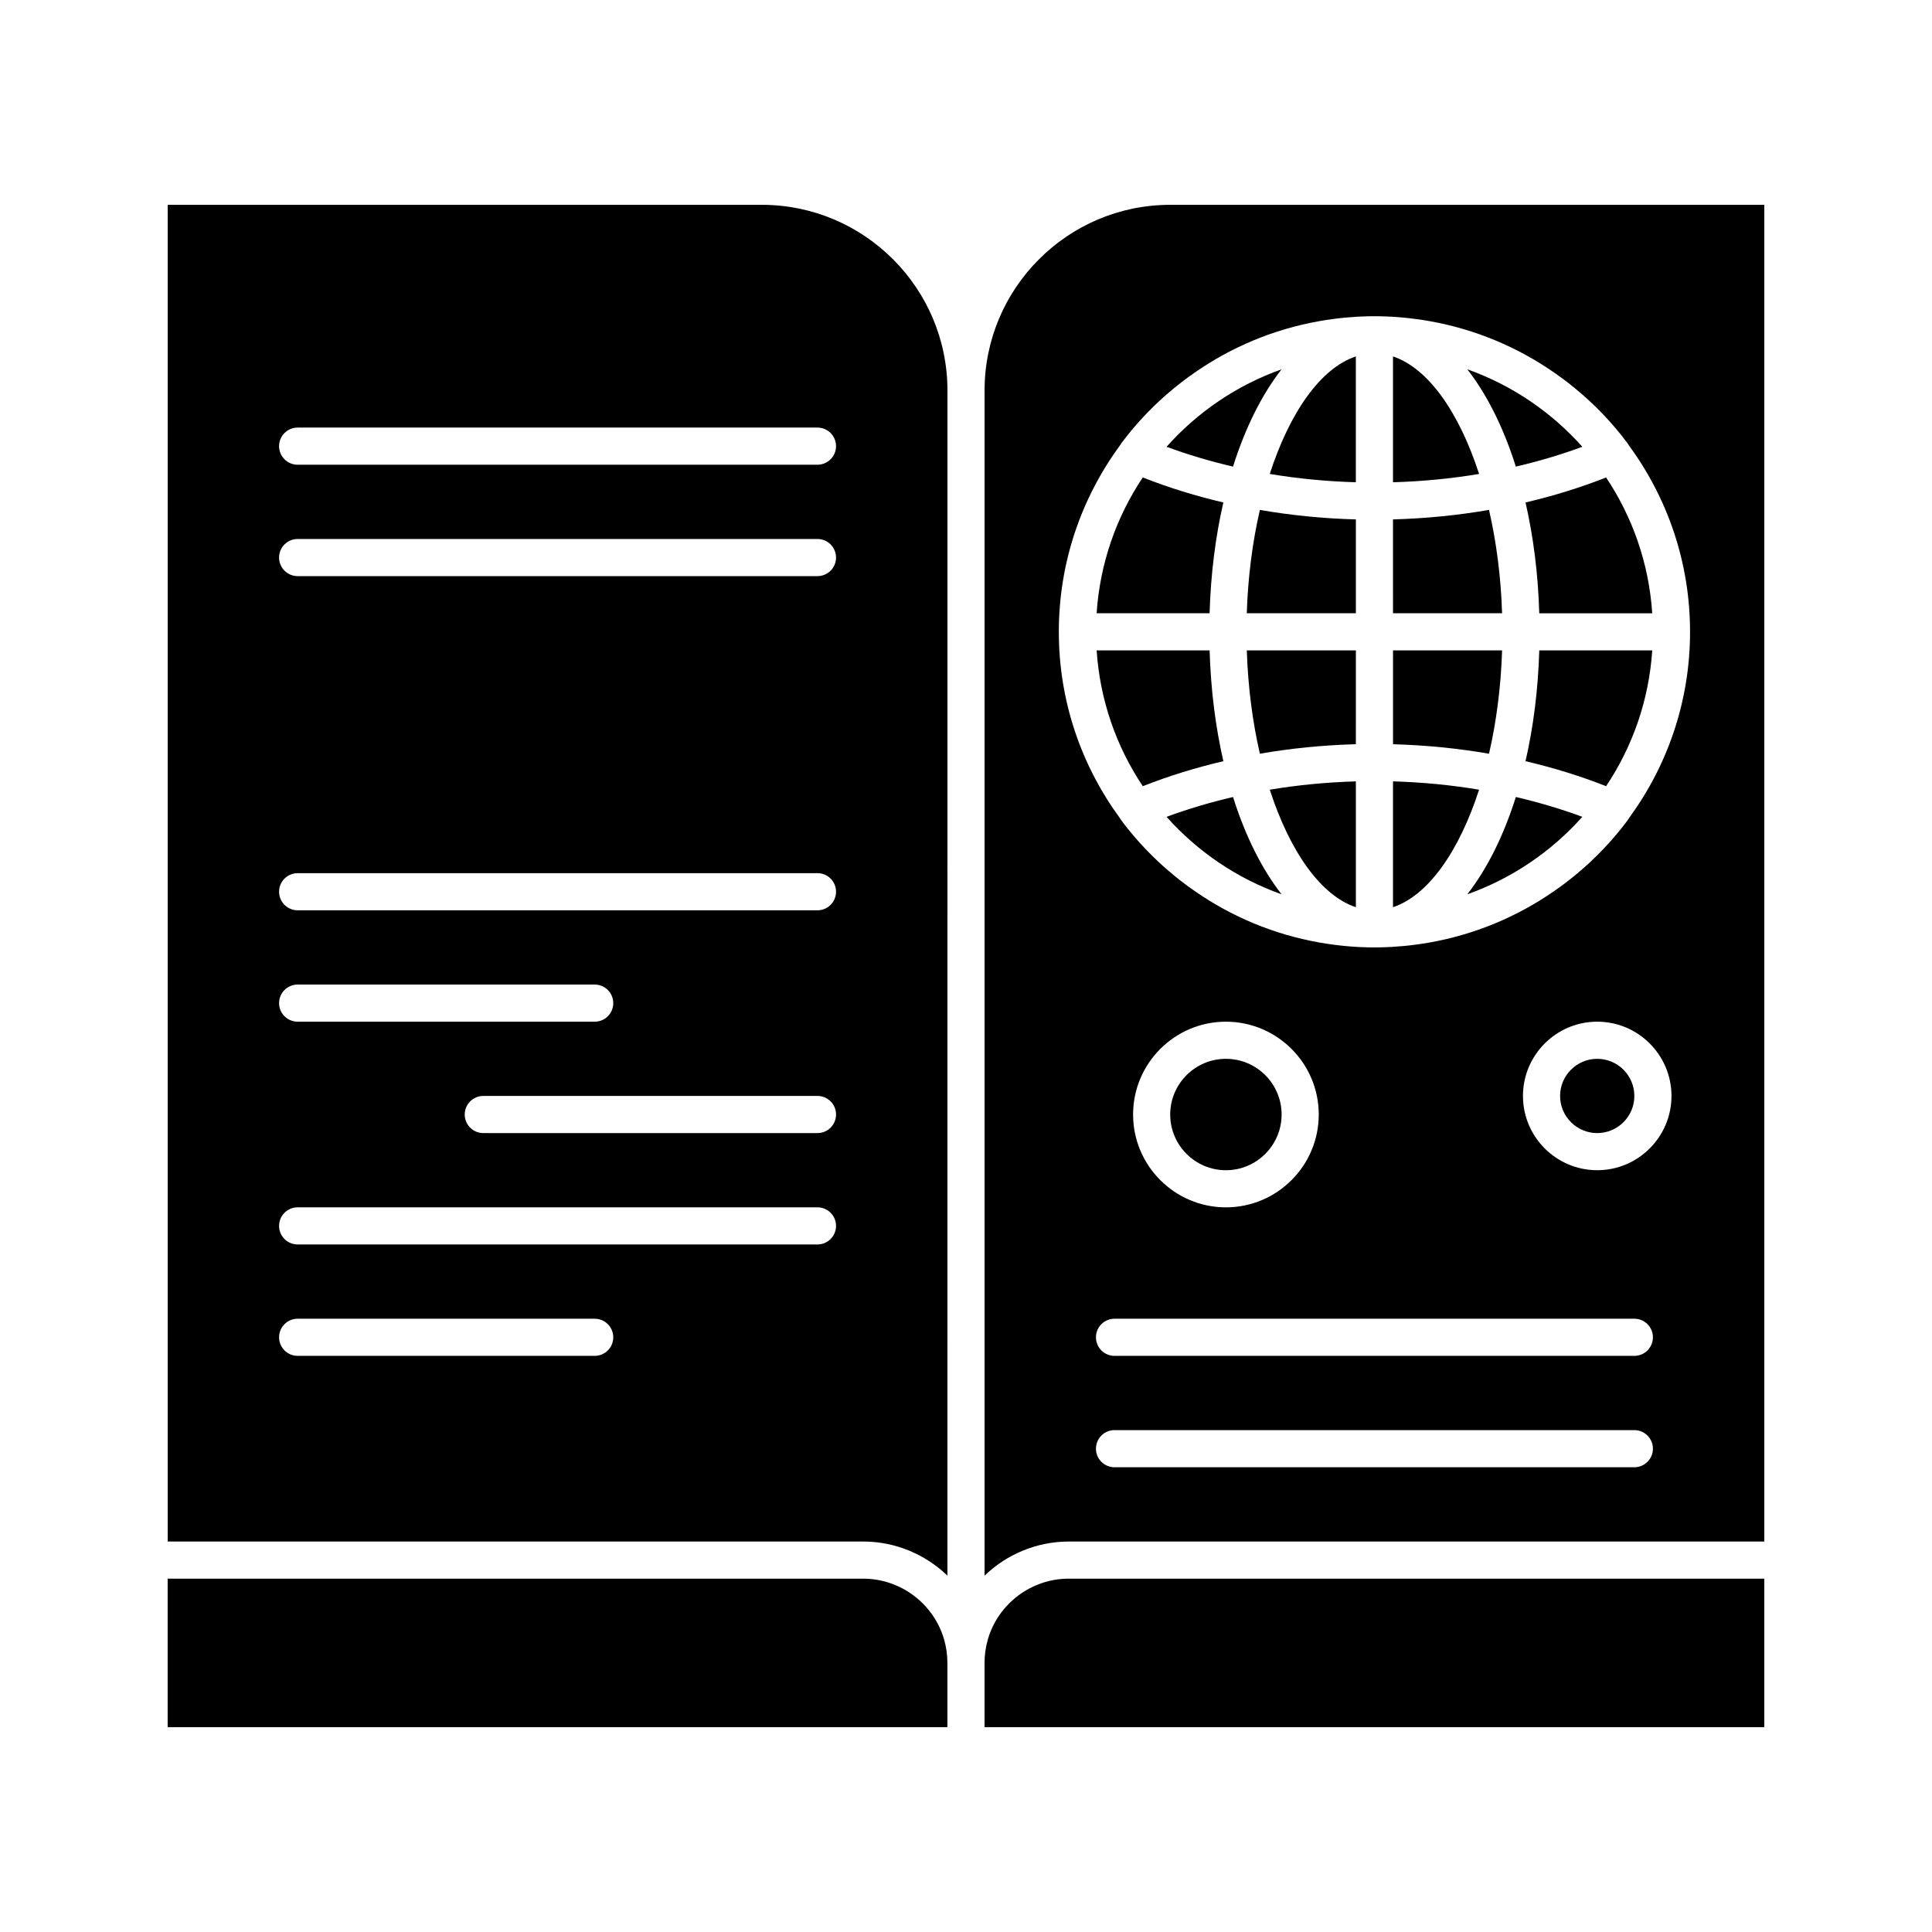
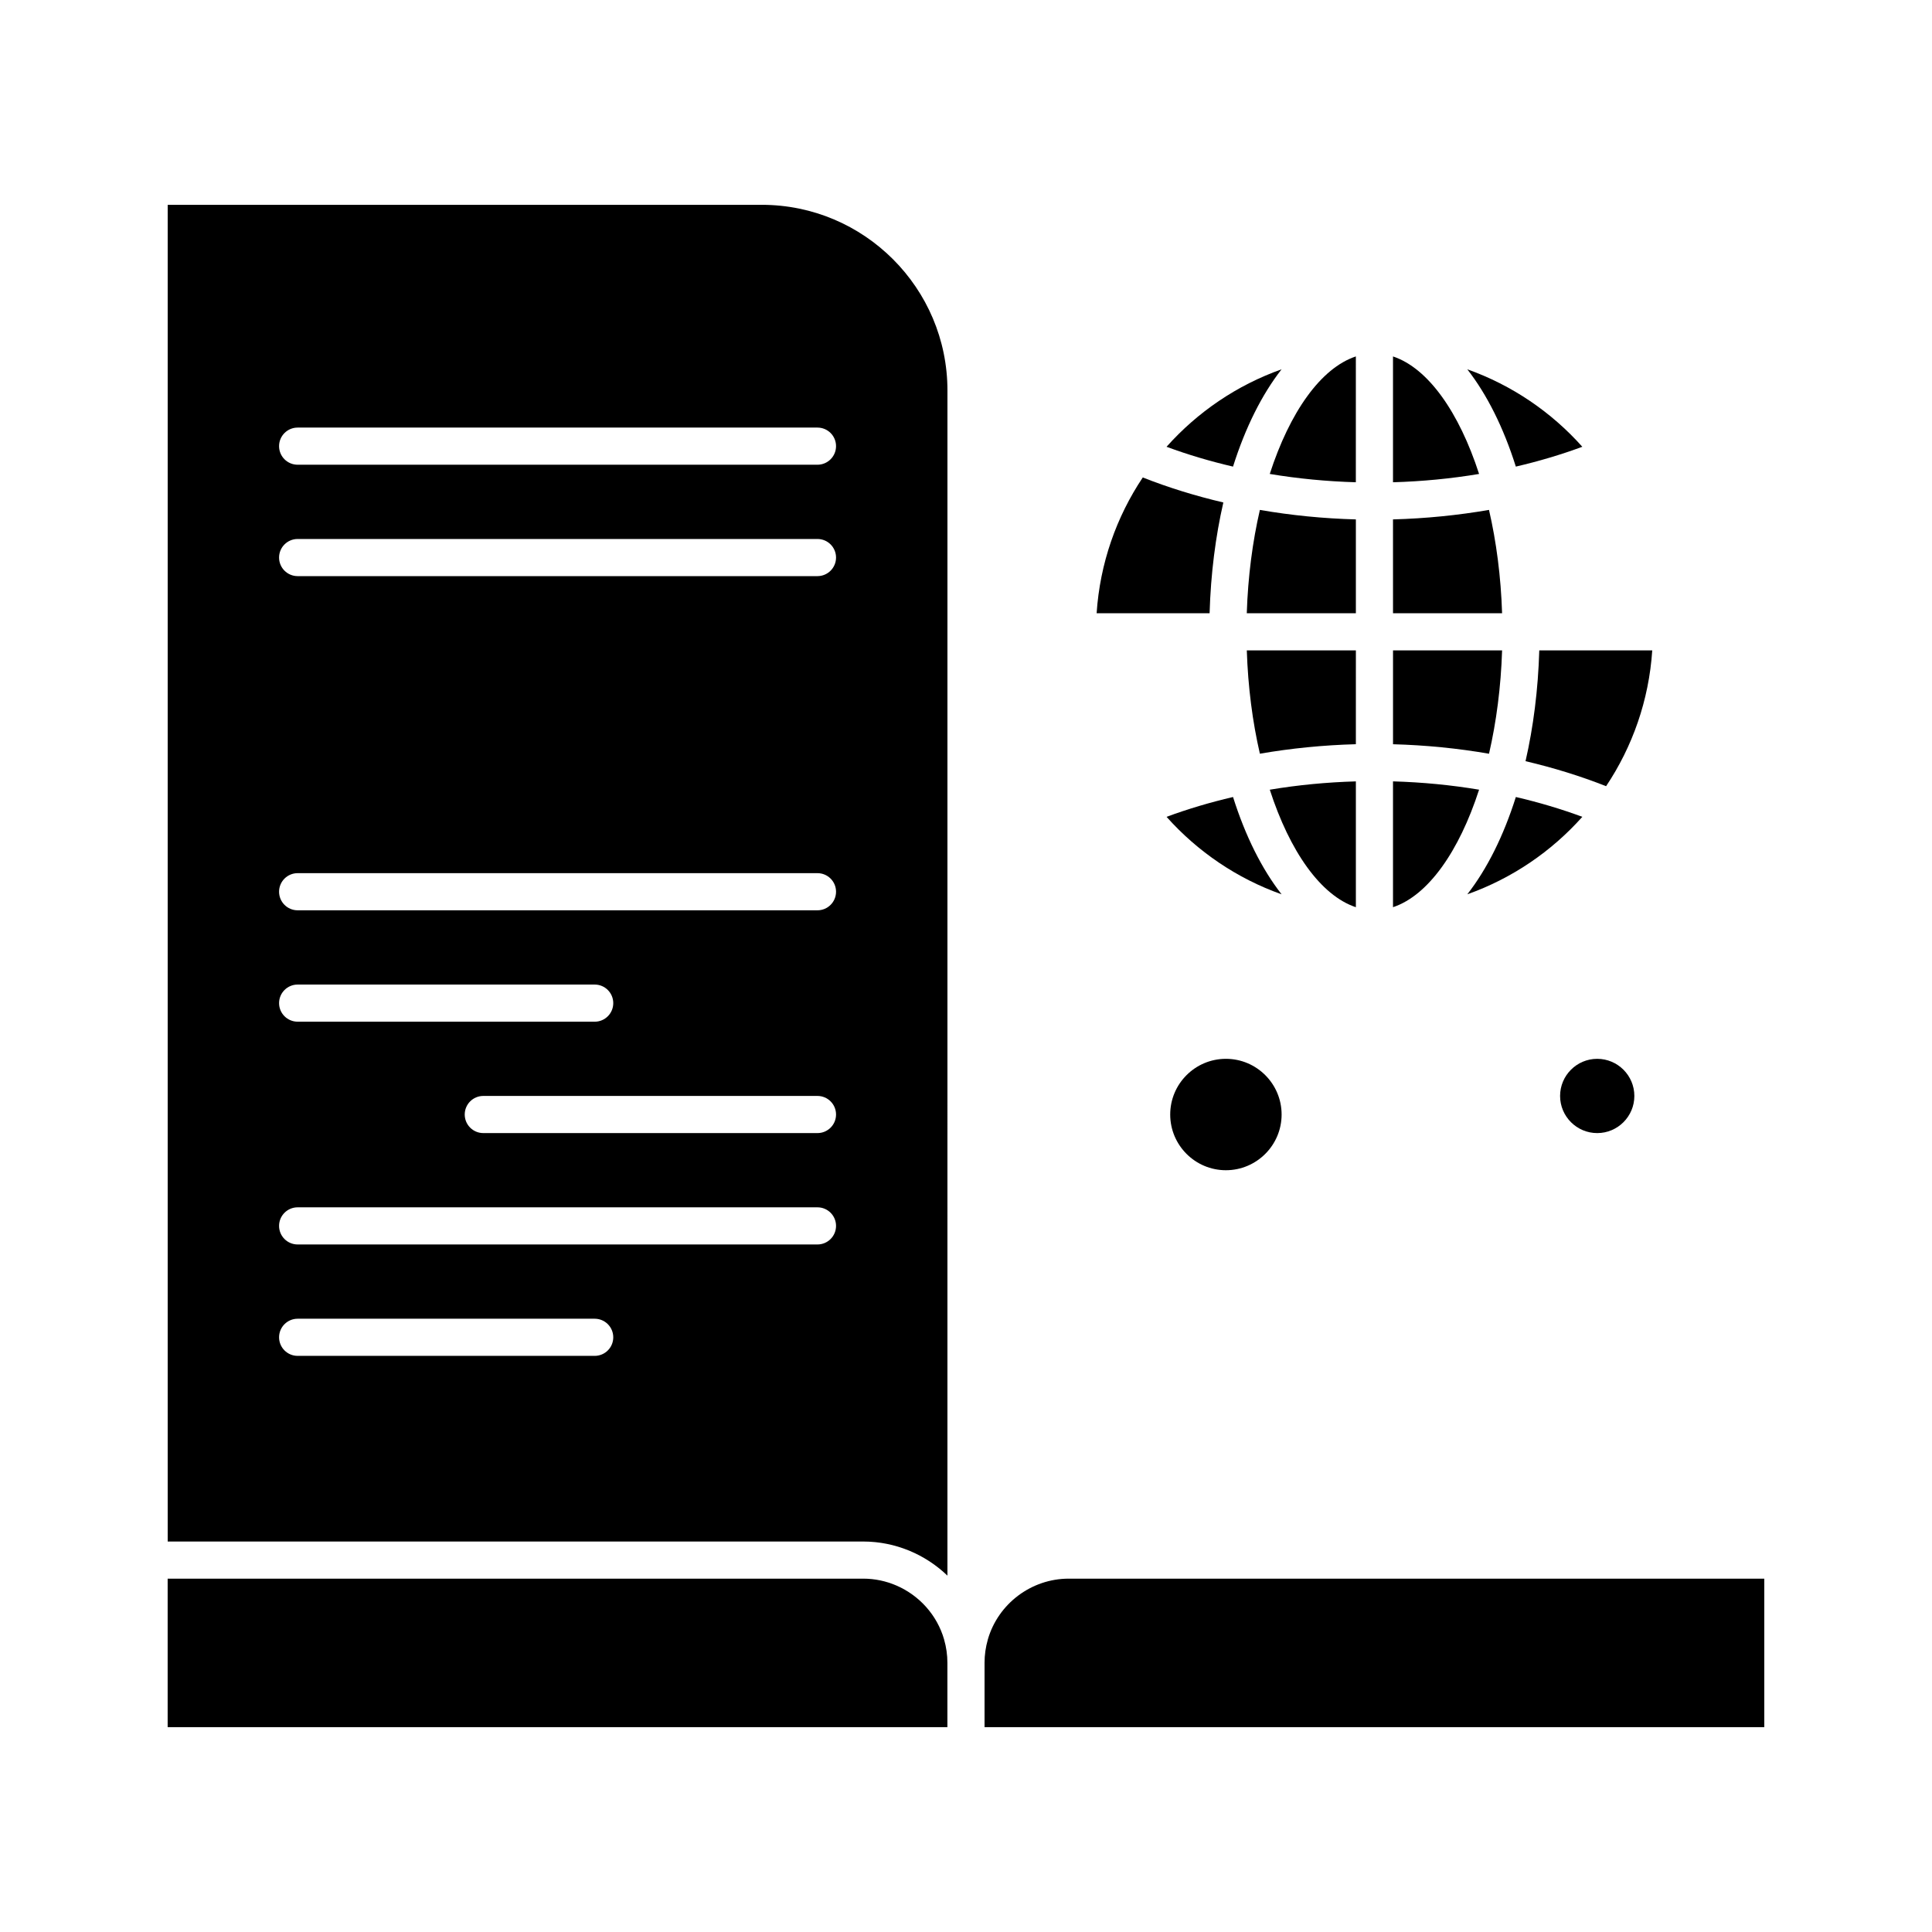
<svg xmlns="http://www.w3.org/2000/svg" fill="#000000" width="800px" height="800px" version="1.1" viewBox="144 144 512 512">
  <g>
    <path d="m542.07 316.36h-28.906v24.871c8.633 0.234 17.156 1.078 25.441 2.516 1.938-8.414 3.156-17.676 3.465-27.387z" />
-     <path d="m548.28 277.16c2.066 9.012 3.34 18.898 3.641 29.363h29.938c-0.875-13.25-5.254-25.555-12.23-35.988-6.805 2.684-13.957 4.891-21.348 6.625z" />
    <path d="m513.16 238.46v33.344c7.742-0.223 15.383-0.961 22.812-2.203-5.285-16.332-13.496-28.043-22.812-31.141z" />
    <path d="m513.16 351.07v33.344c9.316-3.094 17.527-14.805 22.812-31.141-7.434-1.242-15.07-1.98-22.812-2.203z" />
    <path d="m548.28 345.72c7.391 1.734 14.543 3.941 21.352 6.629 6.977-10.434 11.352-22.738 12.23-35.988h-29.938c-0.309 10.461-1.578 20.348-3.644 29.359z" />
    <path d="m538.6 279.13c-8.285 1.434-16.805 2.281-25.441 2.516l0.004 24.871h28.906c-0.309-9.711-1.527-18.977-3.469-27.387z" />
    <path d="m563.33 262.4c-8.195-9.195-18.648-16.332-30.484-20.531 5.223 6.68 9.613 15.473 12.867 25.785 6.07-1.414 11.969-3.16 17.617-5.254z" />
    <path d="m394.2 578.48c-1.879-6.527-6.633-11.699-12.629-14.293-2.727-1.18-5.711-1.828-8.801-1.828h-184.34v39.359h206.64v-17.055c0-2.086-0.293-4.164-0.875-6.18v-0.004z" />
    <path d="m532.85 381c11.836-4.199 22.289-11.336 30.484-20.531-5.652-2.094-11.547-3.84-17.617-5.254-3.258 10.316-7.648 19.105-12.867 25.785z" />
    <path d="m405.79 578.48v0.004c-0.582 2.019-0.875 4.098-0.875 6.18v17.055h206.64v-39.359h-184.34c-9.883 0-18.695 6.629-21.43 16.121z" />
    <path d="m567.28 424.6c-5.426 0-9.84 4.414-9.84 9.84s4.414 9.84 9.84 9.84c5.426 0 9.84-4.414 9.84-9.84s-4.414-9.84-9.84-9.84z" />
    <path d="m483.64 439.36c0-8.141-6.621-14.762-14.762-14.762s-14.762 6.621-14.762 14.762 6.621 14.762 14.762 14.762c8.137-0.004 14.762-6.625 14.762-14.762z" />
    <path d="m345.88 198.28h-157.44v354.24h184.34c0.492 0 0.984 0.016 1.473 0.035 0.156 0.008 0.312 0.02 0.469 0.031 0.332 0.02 0.668 0.043 0.996 0.074 0.18 0.016 0.359 0.035 0.539 0.055 0.312 0.035 0.621 0.074 0.93 0.117 0.18 0.023 0.355 0.051 0.535 0.078 0.32 0.051 0.637 0.105 0.957 0.168 0.156 0.031 0.316 0.059 0.473 0.09 0.41 0.082 0.82 0.176 1.227 0.277 0.059 0.016 0.117 0.027 0.18 0.043 0.465 0.117 0.926 0.246 1.383 0.383 0.137 0.043 0.27 0.086 0.406 0.129 0.32 0.102 0.641 0.203 0.957 0.316 0.164 0.059 0.328 0.117 0.488 0.18 0.289 0.105 0.574 0.215 0.859 0.328 0.168 0.066 0.332 0.137 0.496 0.203 0.289 0.121 0.574 0.246 0.855 0.375 0.152 0.07 0.305 0.137 0.453 0.207 0.332 0.156 0.66 0.32 0.984 0.488 0.094 0.051 0.191 0.094 0.289 0.145 0.414 0.219 0.824 0.449 1.23 0.688 0.113 0.066 0.227 0.141 0.344 0.207 0.289 0.176 0.578 0.352 0.863 0.535 0.148 0.098 0.293 0.195 0.441 0.293 0.246 0.168 0.496 0.336 0.738 0.508 0.152 0.105 0.301 0.215 0.453 0.328 0.238 0.176 0.473 0.355 0.707 0.535 0.145 0.109 0.285 0.219 0.426 0.332 0.258 0.207 0.508 0.422 0.758 0.633 0.109 0.094 0.219 0.184 0.324 0.277 0.348 0.309 0.691 0.621 1.023 0.941 0.016 0.016 0.027 0.027 0.043 0.039l0.004-314.08c0-27.129-22.07-49.199-49.199-49.199zm-44.281 305.04h-78.719c-2.719 0-4.922-2.203-4.922-4.922s2.203-4.922 4.922-4.922h78.719c2.719 0 4.922 2.203 4.922 4.922s-2.203 4.922-4.922 4.922zm59.039-29.523h-137.76c-2.719 0-4.922-2.203-4.922-4.922s2.203-4.922 4.922-4.922h137.76c2.719 0 4.922 2.203 4.922 4.922-0.004 2.723-2.207 4.922-4.926 4.922zm-142.68-63.957c0-2.719 2.203-4.922 4.922-4.922h78.719c2.719 0 4.922 2.203 4.922 4.922s-2.203 4.922-4.922 4.922l-78.719-0.004c-2.719 0-4.922-2.203-4.922-4.918zm142.68 34.438h-88.559c-2.719 0-4.922-2.203-4.922-4.922s2.203-4.922 4.922-4.922h88.559c2.719 0 4.922 2.203 4.922 4.922 0 2.723-2.203 4.922-4.922 4.922zm0-59.039h-137.76c-2.719 0-4.922-2.203-4.922-4.922s2.203-4.922 4.922-4.922h137.76c2.719 0 4.922 2.203 4.922 4.922-0.004 2.719-2.207 4.922-4.926 4.922zm0-88.559h-137.76c-2.719 0-4.922-2.203-4.922-4.922s2.203-4.922 4.922-4.922h137.76c2.719 0 4.922 2.203 4.922 4.922-0.004 2.719-2.207 4.922-4.926 4.922zm0-29.523h-137.76c-2.719 0-4.922-2.203-4.922-4.922s2.203-4.922 4.922-4.922h137.76c2.719 0 4.922 2.203 4.922 4.922-0.004 2.719-2.207 4.922-4.926 4.922z" />
    <path d="m480.5 269.6c7.434 1.242 15.07 1.98 22.812 2.203l0.004-33.348c-9.32 3.098-17.527 14.809-22.816 31.145z" />
    <path d="m483.63 241.87c-11.836 4.199-22.289 11.336-30.484 20.531 5.652 2.094 11.547 3.84 17.617 5.254 3.254-10.312 7.644-19.105 12.867-25.785z" />
    <path d="m468.2 277.16c-7.391-1.734-14.543-3.941-21.352-6.629-6.977 10.434-11.352 22.738-12.23 35.988h29.938c0.305-10.461 1.578-20.348 3.644-29.359z" />
-     <path d="m454.12 198.28c-27.129 0-49.199 22.07-49.199 49.199v314.08c0.016-0.016 0.031-0.027 0.043-0.039 0.336-0.32 0.676-0.633 1.023-0.941 0.105-0.098 0.219-0.188 0.328-0.281 0.25-0.215 0.5-0.426 0.754-0.629 0.145-0.113 0.285-0.227 0.43-0.336 0.23-0.18 0.465-0.359 0.703-0.535 0.148-0.109 0.301-0.219 0.453-0.328 0.242-0.172 0.488-0.34 0.734-0.504 0.148-0.098 0.293-0.199 0.441-0.293 0.281-0.184 0.57-0.359 0.859-0.531 0.117-0.07 0.23-0.145 0.348-0.211 0.406-0.234 0.816-0.465 1.23-0.684 0.098-0.051 0.195-0.098 0.293-0.148 0.324-0.168 0.648-0.332 0.98-0.484 0.152-0.07 0.309-0.141 0.461-0.211 0.281-0.129 0.566-0.254 0.852-0.375 0.168-0.07 0.332-0.137 0.5-0.203 0.285-0.113 0.57-0.223 0.855-0.328 0.164-0.062 0.328-0.121 0.492-0.18 0.316-0.109 0.633-0.215 0.953-0.316 0.137-0.043 0.273-0.09 0.41-0.133 0.457-0.137 0.918-0.266 1.379-0.383 0.062-0.016 0.121-0.027 0.184-0.043 0.402-0.098 0.809-0.191 1.219-0.273 0.16-0.031 0.316-0.062 0.477-0.09 0.316-0.059 0.637-0.117 0.957-0.168 0.18-0.027 0.355-0.055 0.535-0.078 0.309-0.043 0.617-0.082 0.93-0.117 0.18-0.02 0.359-0.039 0.539-0.055 0.332-0.031 0.664-0.055 0.996-0.074 0.156-0.012 0.312-0.023 0.469-0.031 0.488-0.023 0.98-0.035 1.473-0.035h184.34v-354.24zm123 334.56h-137.76c-2.719 0-4.922-2.203-4.922-4.922s2.203-4.922 4.922-4.922h137.76c2.719 0 4.922 2.203 4.922 4.922-0.004 2.719-2.207 4.922-4.926 4.922zm0-29.52h-137.76c-2.719 0-4.922-2.203-4.922-4.922s2.203-4.922 4.922-4.922h137.76c2.719 0 4.922 2.203 4.922 4.922-0.004 2.719-2.207 4.922-4.926 4.922zm-132.84-63.961c0-13.566 11.035-24.602 24.602-24.602s24.602 11.035 24.602 24.602-11.035 24.602-24.602 24.602c-13.566-0.004-24.602-11.039-24.602-24.602zm123 14.758c-10.852 0-19.68-8.828-19.68-19.68s8.828-19.68 19.68-19.68c10.852 0 19.68 8.828 19.68 19.68 0.004 10.852-8.828 19.68-19.68 19.68zm8.453-93.355c-0.109 0.199-0.227 0.395-0.363 0.578-4.062 5.453-8.75 10.336-13.918 14.586-0.039 0.031-0.078 0.062-0.113 0.094-0.871 0.711-1.754 1.406-2.648 2.082-0.328 0.25-0.66 0.492-0.992 0.738-0.613 0.449-1.23 0.887-1.852 1.316-9.68 6.727-20.84 11.453-32.887 13.598-0.066 0.012-0.133 0.023-0.195 0.035-1.133 0.199-2.273 0.375-3.422 0.527-0.562 0.078-1.129 0.152-1.695 0.215-0.52 0.059-1.043 0.113-1.566 0.164-1.07 0.102-2.144 0.184-3.219 0.246-0.277 0.016-0.555 0.023-0.836 0.039-1.258 0.059-2.519 0.098-3.785 0.098s-2.523-0.039-3.781-0.098c-0.277-0.012-0.555-0.023-0.836-0.039-1.078-0.059-2.148-0.145-3.219-0.246-0.523-0.051-1.047-0.105-1.566-0.164-0.566-0.066-1.129-0.141-1.695-0.215-1.148-0.152-2.285-0.328-3.422-0.527-0.062-0.012-0.129-0.023-0.195-0.035-12.047-2.148-23.207-6.871-32.887-13.598-0.625-0.43-1.242-0.871-1.852-1.316-0.332-0.246-0.664-0.488-0.992-0.738-0.895-0.676-1.777-1.371-2.648-2.082-0.039-0.031-0.078-0.062-0.113-0.094-5.172-4.25-9.859-9.129-13.918-14.586-0.137-0.184-0.254-0.379-0.363-0.578-10.145-13.84-16.152-30.891-16.152-49.324s6.008-35.484 16.148-49.324c0.109-0.199 0.227-0.395 0.363-0.578 4.062-5.453 8.75-10.336 13.918-14.586 0.039-0.031 0.078-0.062 0.113-0.094 0.871-0.711 1.754-1.406 2.648-2.082 0.328-0.25 0.66-0.492 0.992-0.738 0.613-0.449 1.23-0.887 1.852-1.316 9.68-6.727 20.84-11.453 32.887-13.598 0.066-0.012 0.129-0.023 0.195-0.035 1.133-0.199 2.273-0.375 3.422-0.527 0.562-0.078 1.129-0.152 1.695-0.215 0.52-0.059 1.043-0.113 1.566-0.164 1.07-0.102 2.144-0.184 3.219-0.246 0.277-0.016 0.555-0.023 0.836-0.039 1.262-0.059 2.519-0.098 3.785-0.098s2.523 0.039 3.781 0.098c0.277 0.012 0.555 0.023 0.836 0.039 1.078 0.059 2.148 0.145 3.219 0.246 0.523 0.051 1.047 0.105 1.566 0.164 0.566 0.066 1.129 0.141 1.695 0.215 1.148 0.152 2.285 0.328 3.422 0.527 0.062 0.012 0.129 0.023 0.195 0.035 12.047 2.148 23.207 6.871 32.887 13.598 0.625 0.43 1.242 0.871 1.852 1.316 0.332 0.246 0.664 0.488 0.992 0.738 0.895 0.676 1.777 1.371 2.648 2.082 0.039 0.031 0.078 0.062 0.113 0.094 5.172 4.25 9.859 9.129 13.918 14.586 0.137 0.184 0.254 0.379 0.363 0.578 10.145 13.84 16.152 30.891 16.152 49.324s-6.008 35.484-16.148 49.324z" />
    <path d="m474.41 306.52h28.91v-24.871c-8.633-0.234-17.156-1.078-25.438-2.516-1.945 8.41-3.16 17.676-3.473 27.387z" />
-     <path d="m464.56 316.36h-29.938c0.875 13.25 5.254 25.555 12.23 35.988 6.805-2.684 13.961-4.891 21.352-6.629-2.066-9.012-3.34-18.898-3.644-29.359z" />
    <path d="m477.88 343.74c8.285-1.434 16.805-2.281 25.438-2.516l0.004-24.867h-28.906c0.309 9.711 1.523 18.973 3.465 27.383z" />
    <path d="m453.15 360.47c8.195 9.195 18.648 16.332 30.484 20.531-5.223-6.68-9.613-15.473-12.867-25.785-6.07 1.414-11.965 3.164-17.617 5.254z" />
    <path d="m503.32 384.42v-33.344c-7.742 0.223-15.383 0.961-22.812 2.203 5.285 16.336 13.492 28.043 22.812 31.141z" />
  </g>
</svg>